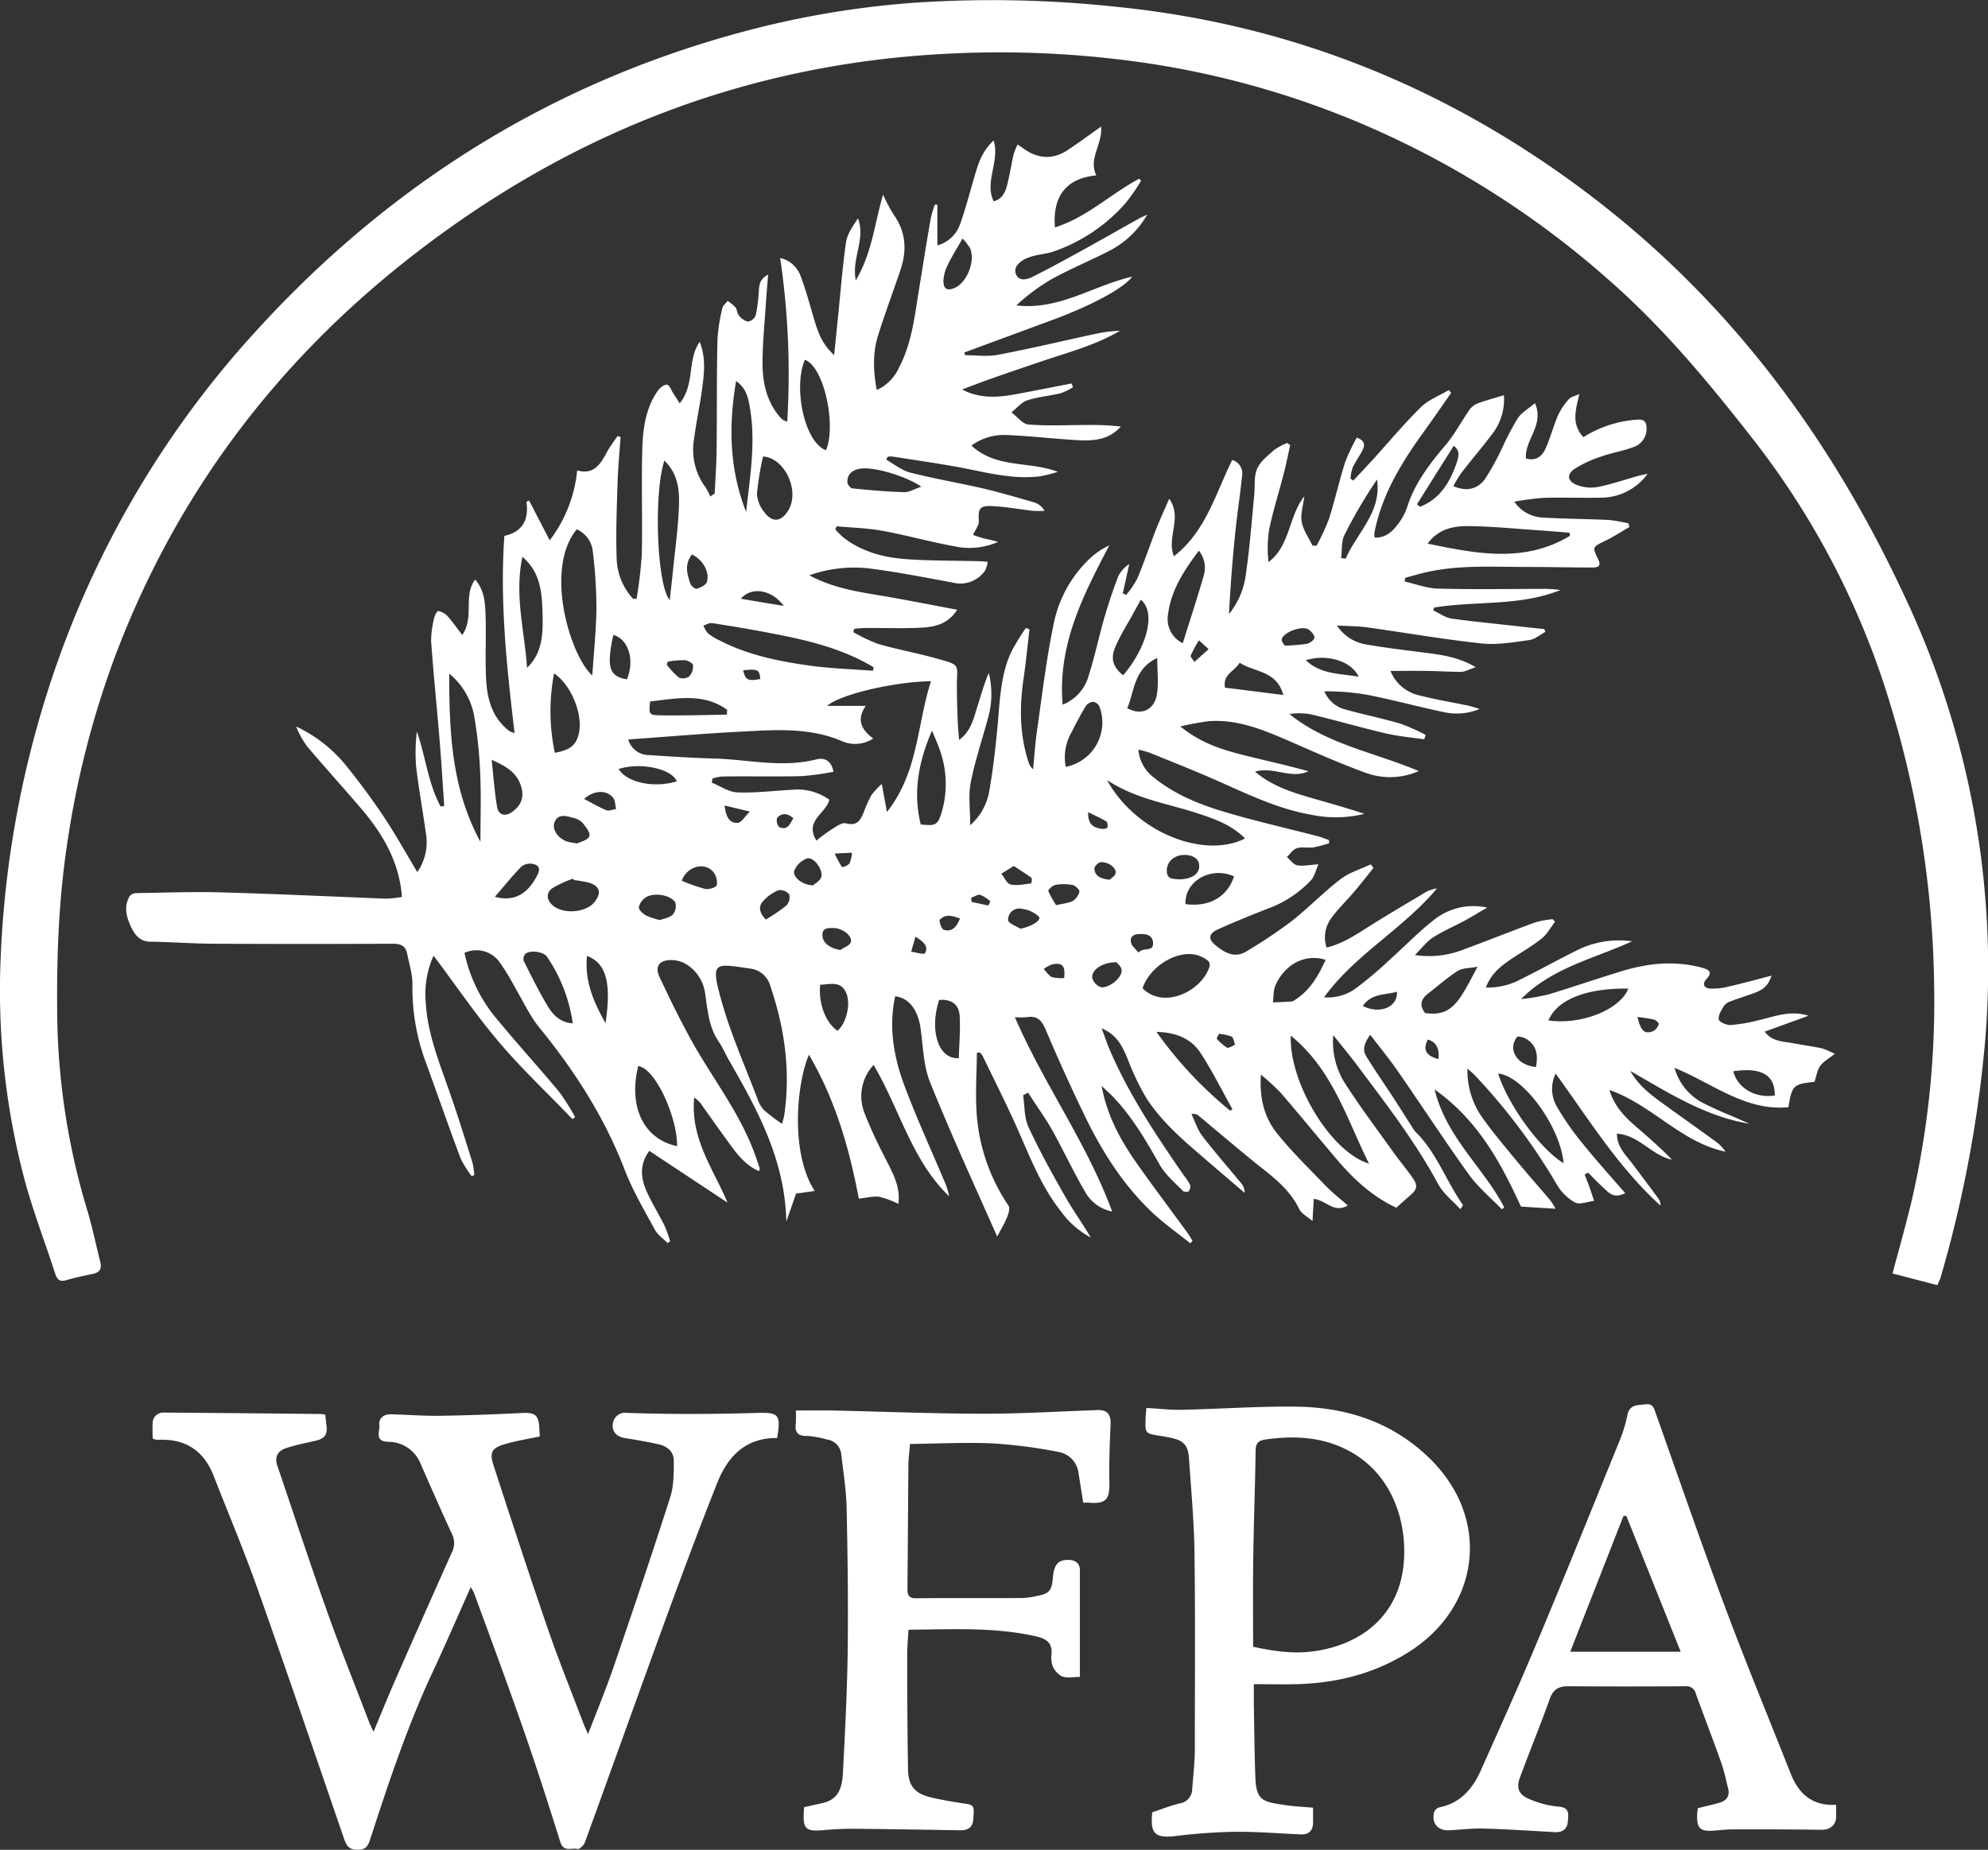
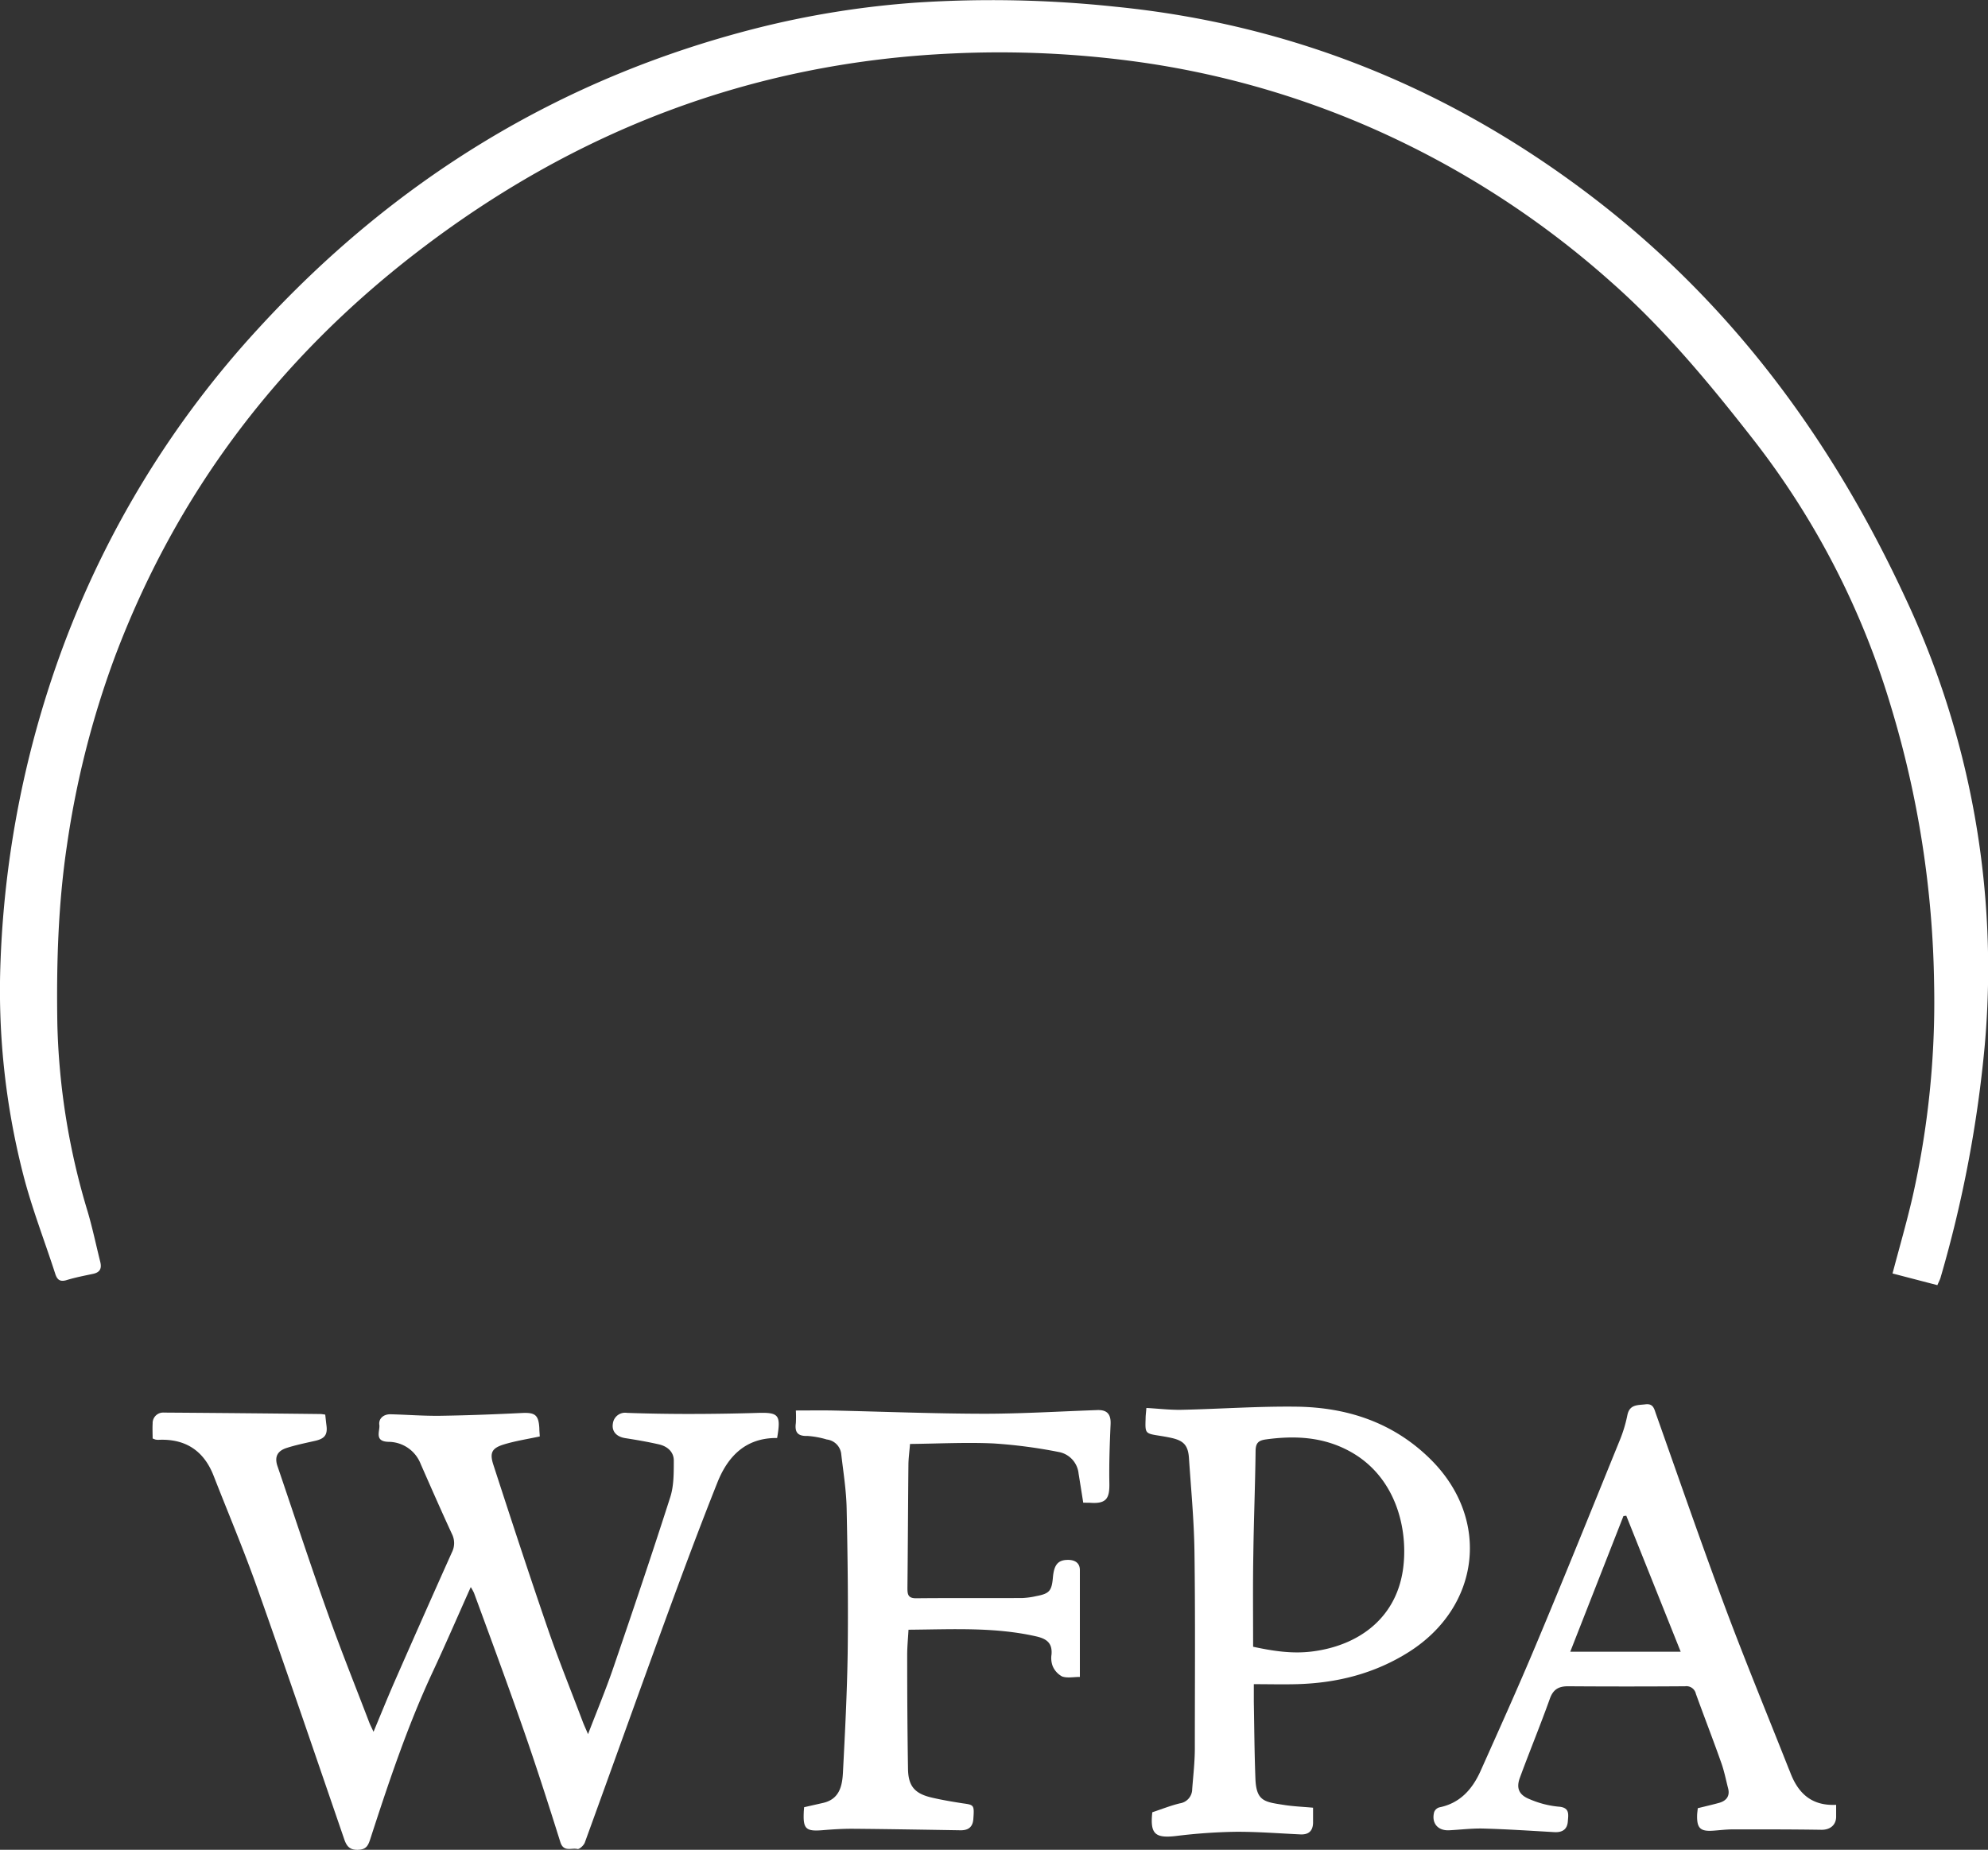
<svg xmlns="http://www.w3.org/2000/svg" viewBox="0 0 483.31 449.82">
  <rect x="0" y="0" width="483.31" height="449.82" fill="#333333" stroke="none" />
  <defs>
    <style>.cls-1{fill:#fff;}</style>
  </defs>
  <title>nav-logo</title>
  <g id="Layer_2" data-name="Layer 2">
    <g id="Layer_1-2" data-name="Layer 1">
-       <path class="cls-1" d="M306.55,261.32c-.4,5.74.83,10.4,3.86,14.2,3.62,4.53,7.82,8.61,11.85,12.8,1.59,1.65,3.42,3.07,5.4,4.81-3.35,2-5.26-1.26-8.27-1.6l-.3,5.4c-1.23-1.08-2.7-1.79-3.25-2.95-2.53-5.28-7.2-8.37-11.49-11.88s-8.7-7.26-13.06-10.88a1.91,1.91,0,0,0-1.62-.29c.85,1.76,1.43,3.73,2.6,5.26,3,3.93,6.28,7.65,9.42,11.47a3.59,3.59,0,0,1,.9,2.41c-2.7-2.31-5.41-4.62-8.11-6.94-5.69-4.91-11.59-9.67-15.72-16a61.31,61.31,0,0,1-4.61-9.62c-1.26-3-2.51-5.85-6.33-7.45.83,2.19,1.42,4,2.15,5.65,4.7,10.81,11.24,20.54,17.89,30.2a12.16,12.16,0,0,1,1.45,2.18,1.93,1.93,0,0,1-.32,1.61,1.47,1.47,0,0,1-1.41-.1c-2-2.05-4.26-3.94-5.63-6.35-3.35-5.92-6.74-11.77-11.51-16.69-.69-.71-1.44-1.37-2.62-2.49,1.41,7.65,4.86,13.61,8.87,19.28,3.87,5.47,7.91,10.83,11.86,16.24.5.68.92,1.42,1.37,2.13l-.55.61c-3.16-2.55-6.52-4.89-9.45-7.69-7-6.7-12.11-14.81-16.29-23.49q-5-10.33-9.46-20.89c-1-2.27-2.09-3.32-4.53-2.91a19.47,19.47,0,0,1-2.91,0c7.05,16.3,17.48,30.54,23.65,47.25a9.56,9.56,0,0,1-6.65-4.93c-2.81-4.8-5.17-9.87-7.86-14.74-1.38-2.5-3.07-4.83-4.63-7.24-.43-.66-.86-1.31-1.29-2l-1.22.64c.4,2.59.25,5.44,1.31,7.73,2.66,5.76,5.76,11.34,8.9,16.87,1.92,3.39,4.24,6.57,6.24,10a21.27,21.27,0,0,1-7.28-6.41c-4.82-6.07-7.53-13.26-10.64-20.26-2.62-5.88-5.54-11.63-8.34-17.43a5.37,5.37,0,0,0-.69-.89l-.73.06c-.05,4.63-.36,9.28-.11,13.89a45.49,45.49,0,0,0,7.79,23.29c.42.62,0,2-.4,2.93-.65,1.58-1.55,3.06-2.35,4.58C237,288.43,231.28,276,226.14,263.24c-1.63-4-1.72-8.7-2.32-13.1-.51-3.73-2.28-7.37-6.18-7.88-1.6,7.25-.43,14.34,2,21.09,3,8.13,6.63,16,10,24a15.7,15.7,0,0,1,1.09,3.54c-9.14-8.83-12-21.21-18.35-31.93a11.19,11.19,0,0,0-2.26,11.57,104.75,104.75,0,0,0,4.75,10.4c1.79,3.71,4.14,7.24,3.54,11.81a22.81,22.81,0,0,0-4.63-1.71c-1.48-.21-3.06.24-5,.45-2.22-11.94-5.63-23.92-12.11-35-3.06,7.07-4.55,24,1.4,33.13l-4.54.64-2.37,6.82c-.3-15-7-27.17-13.92-39.23-.88-1.52-1.55-3.16-2.54-4.6-2.4-3.51-2.65-7.55-3.26-11.55a9.82,9.82,0,0,0-4.62-7.23,7.14,7.14,0,0,0-3.59-1c-3,0-4.11,1.57-2.85,4.21,2.83,6,5.7,11.92,9,17.6,4.93,8.36,10.8,16.19,14.15,25.43.4,1.12.79,2.25,1.16,3.38,0,.13-.05.3-.14.72-3-1.31-5-3.65-6.77-6.11-2.32-3.14-4.57-6.34-6.84-9.52a6.75,6.75,0,0,0-2.17-2.27c-1,10.1,4.91,17.77,8.09,25.54l-19-12.58c-2.77,3.77-1.9,7.34-.2,10.84,1.22,2.51,2.68,4.89,3.92,7.39a31.81,31.81,0,0,1,1.33,3.73l-.61.45c-1.05-1.07-2.41-2-3.1-3.24-2.6-4.81-5.41-9.58-7.37-14.66-4.9-12.74-12.14-24-20.71-34.49-2.32-2.85-3.88-6.33-5.78-9.52a57.9,57.9,0,0,0-3.83-6.31,6.9,6.9,0,0,0-8.59-2.33,36.86,36.86,0,0,0,8.18,16.44c4.83,5.85,9.95,11.47,14.8,17.3a55.26,55.26,0,0,1,3.92,6.17l-.64.52c-6-6.28-12.41-12.28-18-18.9s-10.58-13.93-15.77-20.87a22.74,22.74,0,0,0-1.91,11.26c.42,7.93,3.48,15.14,6,22.5,1.91,5.48,3.62,11,5.36,16.57a18.48,18.48,0,0,1,.44,3l-.61.33a25.81,25.81,0,0,1-2.73-4.4c-3-8-5.76-16-8.69-24a51.75,51.75,0,0,1-3-18.3c0-2.5-.79-5-1.3-7.49-.38-1.88-1.59-2.37-3.5-2.36q-21.48.1-43,0c-5.27,0-10.54-.43-15.82-.49-2.77,0-3.95-1.8-4.91-3.87-1.07-2.3-1.6-4.73-.28-7.12a2.12,2.12,0,0,1,1.58-.83c7-.11,14-.37,21.06-.17,13.25.37,26.5,1,39.75,1.52a26.66,26.66,0,0,0,3.87-.42C97.08,209.7,93.21,203,88,196.85c-4.35-5.11-8.87-10.07-13.2-15.19a20.27,20.27,0,0,1-2.8-5,34.47,34.47,0,0,1,12.05,9.41c3.25,4,6.36,8.2,9.23,12.5s5.36,8.81,8.17,13.49a12.68,12.68,0,0,0,2.1-9.38c-.75-5.45-1.76-10.86-2.39-16.32a42.37,42.37,0,0,1,.19-8.5c2.1,6.08,2.71,12.55,5.76,18.25L108,196c-.37-5.36-.69-10.72-1.13-16.07-.66-8-1.49-16-2.06-24.06a22.61,22.61,0,0,1,.77-5.66c.12-.61.72-1.66.93-1.62a4.09,4.09,0,0,1,2.16,1.09c1.24,1.37,2.3,2.9,3.72,4.74,3-4.48.14-9.55,3.13-13.48,2.24,2.53,2.43,5.65,2.53,8.67.16,4.87-.09,9.76.09,14.64.17,4.69,1,9.22,4.68,12.67a8.5,8.5,0,0,0,1.11.91,6.44,6.44,0,0,0,1.17.42c-1.89-16-3.62-31.81-2.48-47.94,4.38-.95,6-3.89,5.36-8.3l.66-.28,5,9.66a33.37,33.37,0,0,0,6.68-17c4.06,1.13,5.65-1.52,7.19-4.38.76-1.41,1.76-2.69,2.65-4l.71.27c-.25,3.63-.61,7.25-.72,10.88-.19,6.13-.45,12.28-.24,18.4a15.12,15.12,0,0,0,4,10.05h.85a107.25,107.25,0,0,0,1.27-10.74c.19-8.39-.11-16.8.11-25.19.13-5.18.71-10.39,3.89-14.8.48-.67,1.56-1.45,2.17-1.32s1,1.35,1.48,2.09l1.57,2.43C169,93.47,167,87.6,170.11,83.12c1.52,3.86,1.1,7.58.61,11.24-.55,4.18-1.47,8.32-2,12.5a15.29,15.29,0,0,0,2.75,11.57,16.11,16.11,0,0,1,1.21,2.31l1.08-.76c.16-3.55.42-7.1.46-10.66.1-9,0-17.91.21-26.86a42.18,42.18,0,0,1,1.19-7.54c.13-.64.84-1.16,1.28-1.74a10.91,10.91,0,0,1,1.9,1.56c.42.54.39,1.45.83,1.95a4,4,0,0,0,2.2,1.52,2.5,2.5,0,0,0,1.88-1.51,33.71,33.71,0,0,0,.73-5.39c.15-1.65,0-3.37,2.31-4.53-.2,2.47-.4,4.62-.54,6.77-.31,4.94-.83,9.88-.83,14.82,0,4.67,1,9.21,4.15,12.95a8,8,0,0,0,.86.83,5.23,5.23,0,0,0,1,.37,193.18,193.18,0,0,0-1.72-39.79,6.92,6.92,0,0,1,5,4.48c1.24,3.26,2.14,6.66,3.13,10,.93,3.13,1.81,6.26,5,9.14.33-3.27.59-6,.87-8.65.64-6.26,1.13-12.54,2-18.76.3-2.07,1.73-4,2.91-5.85,1.93,5.06-1.59,9.72-.53,15.08,4-6.67,4.6-14.06,6.64-20.84a38.27,38.27,0,0,0,2.56,4.84c3,4.21,3.27,8.71,1.68,13.43-1.8,5.35-3.8,10.64-5.47,16-1.32,4.26-1.17,8.64-.31,13.24a10.88,10.88,0,0,0,5.42-5.47c3-5.69,3.74-12,4.72-18.17,1-6.06,1.93-12.12,3-18.17a25,25,0,0,1,1-3.31l.6.05v9.89a8,8,0,0,0,5.51-5.13c1.31-3.65,2.29-7.43,3.38-11.16.94-3.19,1.77-6.43,4.79-9.2,1.55,5.16-2.3,10,0,14.77,2.12-.53,2.84-2.23,3.29-4,.61-2.39,1-4.84,1.52-7.24a17.78,17.78,0,0,1,1-2.56c.58.38,1,.65,1.47,1,3.48,2.48,7.08,2.75,10.69.37,2.71-1.79,5.31-3.73,8.16-5.73.38,4.29-3.17,7.79-1.17,11.87-7.25.69-10.68,5-10.06,12.65,7.74-2.44,13.54-8.12,20.44-11.82l.53.44a49,49,0,0,1-3.85,5.54,41.25,41.25,0,0,1-17.72,11.79c-1.2.39-2.5.51-3.73.8a12.61,12.61,0,0,0-2.72.82c-1.56.78-3.13,2.09-2.41,3.84s2.67,1.3,4,.61c3.77-1.88,7.48-3.9,11.17-5.94,5-2.73,9.88-5.53,14.82-8.29.46-.26,1-.46,1.91-.91a22.54,22.54,0,0,1-9.57,9c-4.55,2.31-9.27,4.27-13.73,6.73a48.07,48.07,0,0,0-8.52,6.35c10.33,1.25,18.68-4.8,28.18-7-2.14,2.89-10,7.09-19.75,10.67L234.47,85.7l.14.67c2.65,0,5.38.41,7.94-.08,8-1.52,15.87-3.4,23.8-5.11a33.83,33.83,0,0,1,5.93-.74c-6,3.54-12.62,5.24-19.08,7.44s-12.92,4.33-19.29,6.84c4.41,2.33,8.87,1.92,13.33,1.09s8.84-1.71,13.26-2.56l.37.9a14.69,14.69,0,0,1-3,1.48c-2.7.65-5.53.86-8.15,1.73-1.43.47-2.55,1.92-3.81,2.92,1.36,1,2.66,2.82,4.09,2.94,4.58.38,9.22.14,13.83.13a69,69,0,0,1,8.68.36c-3.1,3.46-7.06,3.55-11.05,3.3-5.57-.35-11.13-1-16.71-1.22a13.34,13.34,0,0,0-8.58,2.56c6.09,5.65,14.06,3.71,21,6.39A35.9,35.9,0,0,1,253,115.8c-6.7.88-13.12-.91-19.61-2.14-5.47-1-11-1.79-16.48-2.65a5.32,5.32,0,0,0-1.11.06l-.33.73c1.93,1.07,3.75,2.59,5.82,3.12,5.92,1.51,12,2.52,17.93,3.91,4.17,1,8.28,2.19,12.39,3.39a4.5,4.5,0,0,1,2.35,2,25.63,25.63,0,0,1-2.81,0c-3.33-.37-6.64-1-10-1.15-3-.15-3.38.66-3.18,3.66.06,1-.81,2-1.42,3.35.73.24,1.78.64,2.87.91a27.54,27.54,0,0,1,3.2.8,17.39,17.39,0,0,1-10.87,1c-5.78-1.06-11.47-2.67-17.25-3.72-3.65-.67-7.4-.75-11.1-1.09l-.33.75a20.91,20.91,0,0,0,2,2c4.45,3.43,9.7,4.83,15.14,5.23,5.89.43,11.81.35,17.72.51.63,0,1.25.09,2.19.15a7.45,7.45,0,0,1-.61,2.08,7.28,7.28,0,0,1-7.74,3c-6.8-1.27-13.61-2.59-20.47-3.48a32.6,32.6,0,0,0-14.55,1.68c5.87,3.14,11.86,4,17.78,5s11.86,2.19,18.18,3.37c-2.48,3.82-5.92,4.24-9.32,4.39-4.39.19-8.8,0-13.2.06-.83,0-1.67.12-2.5.18l-.24.81a39.21,39.21,0,0,0,6,2.86c4.58,1.33,9.29,2.19,13.89,3.46,6.64,1.84,5.22,1.36,5.29,7.22.05,4.2.12,8.41.55,12.66,2.78-2,3.44-4.94,4.33-7.74s1.69-5.74,2.87-8.55a21.23,21.23,0,0,1-.14,10.82c-1.42,5.3-3.2,10.52-4.25,15.89-.61,3.11-.11,6.43-.11,10.34a14.3,14.3,0,0,0,4.58-8.06c.91-5.09,1.51-10.25,2-15.39.62-6.34.65-12.79,3.4-18.71a57.34,57.34,0,0,1,3.53-5.8l.89.3c-.47,4-.85,8-1.43,11.93-1,6.88-1,13.68,1.2,20.36a3.41,3.41,0,0,0,1.12,1.75c.31-3.25.5-6.53,1-9.76,1.19-8.35,2.18-16.75,3.88-25a30,30,0,0,1,9.35-16.89,18.18,18.18,0,0,1,4.28-2.77c-6.36,12.12-12.59,24.18-11.34,38.72a10.54,10.54,0,0,0,6.18-6.57c1.57-4.82,2.59-9.82,4-14.7,1-3.35,2.07-6.66,3.33-9.91a7.38,7.38,0,0,1,2.69-3l-1.58,7.12.82.38a22.72,22.72,0,0,0,2.72-4c1.63-3.89,3-7.9,4.49-11.82,1-2.48,2.1-4.89,3.26-7.58,3.3,4.7-.72,9.36,1.15,14,7.79-6.09,10.09-15.22,14.17-23.42a3.43,3.43,0,0,1,2.39,3.94c-.48,4.68-1.21,9.33-1.68,14-.66,6.48-1.17,13-1.49,19.52a19.07,19.07,0,0,0,4.13-9.92c.92-6.31,1.39-12.68,2-19,.22-2.14-.11-4.5.7-6.38s2.62-3.21,4.17-4.6a14.79,14.79,0,0,1,3.14-1.69l.73.53c-.49,2.2-.92,4.42-1.48,6.6-1.19,4.61-2.63,9.17-3.62,13.83a29.07,29.07,0,0,0-.16,8c5.29-4,4.83-11.08,8.7-16-.26,2.25-1,4.37-.62,6.32s1.7,3.79,2.61,5.68l1,0a54,54,0,0,0,3-6.5c1.45-4.54,2.48-9.21,3.92-13.76a47.12,47.12,0,0,1,2.84-6c2.08.75,2,1.87,1.35,3.15s-1.7,2.71-2.36,4.15a11,11,0,0,0-.52,2.67l.69.47c1.6-1.72,3.22-3.42,4.8-5.15,3.86-4.25,7.54-8.68,11.63-12.69,1.84-1.81,4.49-2.8,6.77-4.16l.59.68c-2.21,3.15-4.39,6.32-6.64,9.44-5.21,7.21-9.86,14.7-11.81,23.54a12.51,12.51,0,0,0-.24,1.41,3.39,3.39,0,0,0,.13.79c2.56.11,4.21-1.39,5.56-3.18a14.22,14.22,0,0,0,2.28-4.17c1.86-5.94,5.56-10.66,9.5-15.32,2.18-2.59,3.76-5.68,5.71-8.47a4.64,4.64,0,0,1,2.11-1.54c2-.73,4-1.26,6.22-1.93a13.74,13.74,0,0,1-3,9.64c-2.37,3.11-4.91,6.09-7.3,9.19a30.74,30.74,0,0,0-2,3.28c3.07,1.29,5.77.9,7.7-1.73a62.28,62.28,0,0,0,4.33-7.91,69.41,69.41,0,0,1,3.68-6.94c.93-1.36,2.54-2.25,4.14-3.6,2.35,5.34-2.55,8.91-2.2,13.44,2.5.74,4-.59,4.81-2.49,1.16-2.61,1.88-5.4,3-8a16.11,16.11,0,0,1,2.62-3.92c.48-.56,1.42-.73,2.56-1.26-.9,3.88-2,7.33,1,10.49a27.94,27.94,0,0,1,13-4.25c1.82-.16,2.3.56,2.34,2.05a4.67,4.67,0,0,1-3.42,4.7c-2.45.9-5.08,1.32-7.55,2.2a27.69,27.69,0,0,0-6.61,3.07c-1.88,1.32-1.62,2.95.55,3.82a9.53,9.53,0,0,0,5.09.55c3.34-.65,6.59-1.79,9.88-2.71.58-.16,1.19-.26,2.32-.51a14.07,14.07,0,0,1-11.74,5.8c-4.56.08-9.12-.08-13.67.05a69.25,69.25,0,0,0-7,.93,8.85,8.85,0,0,0,7,3.86c5.34.32,10.7.33,16,.58a37.17,37.17,0,0,1,4.78.84l.2.88c-1.94,1.12-3.83,2.36-5.85,3.34-3.2,1.56-3.22,1.48-1.69,4.62.7,1.43,0,1.89-1.36,1.88-5.35,0-10.7-.13-16.05-.13-8.38,0-16.79-.57-25.05,1.42-1.52.37-3,.82-4.52,1.23l-.11.89c2.69.6,5.37,1.65,8.07,1.72,8.22.23,16.45.08,24.67.07a33.12,33.12,0,0,1,5.14.27c-9.88,4-20.52,2.61-30.71,4.26l-.25.69c1.48.68,2.91,1.74,4.45,2,5.75.8,11.55,1.33,17.33,2l5.22.56.31.66c-1.29.69-2.53,1.8-3.89,2-3.85.52-7.82,1.24-11.62.83-9.34-1-18.61-2.63-27.91-3.92-2.19-.3-4.42-.28-7.29-.45a10.47,10.47,0,0,0,7,4.59c4.7.84,9.45,1.38,14.19,2,4.09.52,8.17,1,12.56,3.54-1.59.53-2.55,1.12-3.53,1.14-2.79,0-5.58-.18-8.37-.22s-5.59,0-8.83,0a9.85,9.85,0,0,0,7.26,6c3.85,1,7.79,1.63,11.68,2.45.77.16,1.52.44,2.74.8a14.48,14.48,0,0,1-8.74.76c-6.15-1.29-12.22-2.94-18.38-4.17a60,60,0,0,0-10.63-.89,7.53,7.53,0,0,0,5.14,4.44c4.44,1.23,9,2.15,13.39,3.45a47,47,0,0,1,6.08,2.71l-.32,1.08c-3.09-.46-6.24-.71-9.27-1.42-6.11-1.43-12.15-3.18-18.26-4.65a16.21,16.21,0,0,0-5.25-.08c9.12,7.4,20.65,9.3,31.44,13.87a17.18,17.18,0,0,1-12.89.43c-6.27-2.27-12.36-5-18.49-7.68-6.32-2.73-12.64-5.42-19.74-4.87a69.16,69.16,0,0,0-6.85,1.26c4.94,4.05,10.14,5.66,15.47,7s10.48,2.45,15.69,3.91c-4.25,2-8.48-1.23-13,.09,3.93,3.32,8.41,4.85,13,6.19s9.09,2.57,13.6,4.07a29,29,0,0,1-12.72.26c-7.7-1.31-14.7-4.57-21.76-7.74-5.87-2.64-11.88-5-17.84-7.42a22.79,22.79,0,0,0-2.64-.7,9.56,9.56,0,0,0,3.94,6.91c5.06,4.06,11,6.44,17.11,8.25,7.39,2.2,14.93,3.91,22.41,5.85,1,.25,1.9.63,2.85.95l.08.8a33,33,0,0,1-3.86,1c-1.34.18-2.8-.19-4,.2-.94.29-1.63,1.4-2.43,2.15.83.69,1.58,1.81,2.5,2,1.42.27,3-.1,5.17-.24-.61,1.38-.9,2.84-1.74,3.81A26.9,26.9,0,0,1,308.08,221c-4.07,1.61-8.13,3.25-12.11,5.05-2.14,1-2.29,2.31-.48,3.79,2.21,1.81,4.69,3.29,7.57,1.49a123.8,123.8,0,0,0,10.86-7.26c4.14-3.24,7.8-7.08,12-10.29,2.11-1.63,4.87-2.42,7.33-3.59l.67.85c-1.56,1.94-3.09,3.91-4.7,5.81-1.81,2.13-3.86,4.07-5.49,6.32a7.82,7.82,0,0,0-1.22,7.25c4.17-1,7.53-3.4,11-5.57,4.45-2.77,9-5.45,13.48-8.13a12.45,12.45,0,0,1,2.37-.7c-8.37,10-19.86,16-27.47,26.5a11.51,11.51,0,0,0,8-2.39,91.61,91.61,0,0,0,7.84-6.63c3.57-3.19,6.91-6.67,10.65-9.63a15.45,15.45,0,0,1,13.19-3.17c-1.8,1-3.57,2.14-5.4,3.13-2.59,1.4-5.33,2.56-7.8,4.14-1.52,1-2.65,2.53-4.4,4.26a22.83,22.83,0,0,0,12.19-1.47c5.74-2.11,11.42-4.4,17.17-6.5a23.66,23.66,0,0,1,4.17-.74l.55.61c-1.05,1.37-1.89,3-3.2,4.06-2.36,1.88-5,3.38-7.53,5.08s-4.85,3.56-6.09,6.87a17,17,0,0,0,8.66-2.1c4.43-2.18,8.74-4.6,13.17-6.79a22.83,22.83,0,0,1,13.74-2.35c-9.49,4.3-19.51,6.45-27,14.05a51.23,51.23,0,0,0,6.52-1.1c6-1.8,12-3.89,18-5.71,6.43-1.94,12.94-2.62,19.56-.79,1.85.51,2.39,1.17,1,2.71-1.21,1.31-.47,2.23.83,2.33a15.71,15.71,0,0,0,4.67-.52c3.29-.75,6.55-1.65,10.29-2.62-.84,2.81-2.54,3.62-4.35,4.28s-3.62,1.21-5.4,1.89a3.63,3.63,0,0,0-1.77,1.15c-.64,1-1.46,2.3-1.3,3.33.1.62,1.93,1.42,2.94,1.36a40.58,40.58,0,0,0,6.78-1.18c3.93-.92,7.76-2.49,12.09-1.08L429,250.87c1.9,2.47,4.51,2.35,6.87,2.8s4.72.76,7.05,1.25a19.68,19.68,0,0,1,3.13,1.35c-1.46,1.17-2.76,1.86-3.53,2.93s-.89,2.41-1.39,3.88c-5.13.52-5.48.84-6.34,6.16-10.48,1-18.37-5.78-27.69-9.57a13.79,13.79,0,0,0,7.57,8.86c3.45,1.75,7.1,3.1,10.61,4.73-10.72-1.79-19.71-7.54-28.92-12.84,2.07,3.78,5.44,6.15,8.77,8.55,3.88,2.8,7.78,5.57,11.66,8.38a9.92,9.92,0,0,1,2.71,2.71c-10.8-2.26-17.82-11.37-28.22-15,1.23,4.1,3.9,6.7,6.77,9.17s5.74,5,8.42,7.75c-4.93-1-7.92-5.92-13.37-6.31,0,3.29,2.23,5.26,3.89,7.49,2.09,2.81,4.21,5.59,6.28,8.42a2.84,2.84,0,0,1,.42,1.58c-10.27-9.28-17.42-21-25.49-32.09a8.47,8.47,0,0,0,.38,8.16,64.7,64.7,0,0,0,6.13,8.78c3.28,4.08,6.81,8,10.41,12.14-2.82,1.41-4-.12-5.34-1.35s-2.46-2.42-3.69-3.64l-.83.44c.32.87.66,1.73,1,2.6.44,1.27.86,2.55,1.28,3.82-1.58.18-3.49,1-4.65.38a11.79,11.79,0,0,1-4.43-4.4,145.4,145.4,0,0,0-19.94-26.55c-.42-.45-.91-.83-1.76-1.6A19.79,19.79,0,0,0,359.85,271c2.55,3.74,5.51,7.21,8.39,10.72s5.81,6.79,8.69,10.21a15.07,15.07,0,0,1,1.25,2l-8.41-.52c-4.78-10.39-10.31-20.92-21-28.49,2.86,11.71,11.91,19,16.92,28.66l-.56.49c-2.69-2.79-5.75-5.32-8-8.43-6-8.35-11.63-17-17.49-25.44-2-2.87-4.22-5.56-6.52-8.57-1.31,1.85-2,3.51-1,5.16,2.18,3.59,4.59,7,6.89,10.55,1.47,2.26,2.9,4.54,4.35,6.81a6.55,6.55,0,0,0,.84,1.15c5.08,5,7.35,11.87,11.38,17.58.11.15,0,.45-.56,1.16-1.8-2-4.08-3.74-5.32-6C344.12,277.68,337,268.47,330,259.13c-1.74-2.34-3.61-4.57-5.86-7.4a18.79,18.79,0,0,0,2.76,11.57c3.65,5.7,7.73,11.12,11.66,16.63,1.53,2.14,3.22,4.17,4.75,6.31s1.24,3-.71,4.65c-1,.85-2,1.77-3.12,2.79-5.65-2.59-10.27-6.8-14.37-11.62-4.61-5.41-9.1-10.93-13.74-16.31A58.08,58.08,0,0,0,306.55,261.32ZM201.62,194.47c-.75,3.32-6.16,5.1-3.12,9.94a39.45,39.45,0,0,1,3.4-2.55c1.19-.71,2.71-1.92,3.76-1.65,2.76.72,3.56-.78,4.35-2.76a30.22,30.22,0,0,1,1.86-4.13,18.45,18.45,0,0,1,2.5-2.68l1.26,6.81c7.67-9.7,7.29-21.29,10.71-31.8-9,.13-22.15,3.22-25.26,6h9.4c-2.36,3.4-1,5.86,1.81,7.93a8,8,0,0,1-7.86.53c-8.06-3.34-16.45-2.6-24.79-2.17s-16.87,1.16-25.3,1.76l-1.6.14a5.23,5.23,0,0,0,5.14,3.77c5.25.37,10.51.69,15.78.84,8.25.24,16.47,2.32,24.77.22,1.9-.48,3.66.14,4.2,3a66.72,66.72,0,0,1-7.73,1.06c-6.46.16-12.93,0-19.39.09a11.37,11.37,0,0,0-2.31.5l-.15,1c2.07.83,4.11,2.29,6.21,2.37,4.43.17,8.89-.41,13.34-.64A13.18,13.18,0,0,1,201.62,194.47Zm-11.49,78.83c.29-1.14.47-1.65.54-2.18,1.55-10.72.09-21.08-3.37-31.28a5.78,5.78,0,0,0-5-4.32c-8.55-1.25-9.55-1.74-7.05,7.33,2.31,8.39,5.9,16.42,9,24.6a7,7,0,0,0,1.63,2.63A50,50,0,0,0,190.13,273.29ZM144,164.27c.33-5.2.91-10.64,1-16.09a113.74,113.74,0,0,0-.93-14.46,6.55,6.55,0,0,0-3.86-5C132.24,138.44,138.62,159.46,144,164.27Zm68.21-1.16.18-.8c-.19-.14-.38-.29-.59-.41q-.83-.47-1.68-.92c-7.48-3.94-15.64-5.68-23.84-7.22q-6.57-1.23-13.17-2.24c-.65-.1-1.39.37-2.09.58A6.18,6.18,0,0,0,172.1,154a15,15,0,0,0,2.84,1.74c7.19,3.69,15,5.2,22.89,6.25C202.59,162.58,207.43,162.74,212.23,163.11Zm-103,.68c0,14.43.59,28,7.59,40.92,0-5.93.19-11.32-.06-16.69a106,106,0,0,0-1.51-14.2A17.48,17.48,0,0,0,109.2,163.79Zm159.91,25.89c7.3,13.16,23.94,19.14,33.57,14.21-3.52-3.56-8.06-5-12.61-6.46C283.14,195.27,275.84,194.11,269.11,189.68Zm44.7,62.16c-.52,11.07,9.51,28.22,19,31.12C327.37,272,324,260.14,313.81,251.84ZM381.67,130.3l-.09-.77c-2.36-.18-4.72-.38-7.08-.54-5.88-.4-11.77-1-17.65-1.06-3.49,0-7.13.65-9.77,4.26C359.09,134.69,370.66,136.94,381.67,130.3ZM161.52,112c-2.67,8.08-1.79,30.61,1.31,33.89.26-2.37.53-4.66.76-6.95.54-5.39,1.31-10.77,1.48-16.16C165.2,119,164.75,115.12,161.52,112ZM277.77,240.31c4.68,4.78,12.77,1.42,15.55-3.61,1.31-2.36,1.06-3-1.4-4.13C287.16,230.44,279.72,234.51,277.77,240.31Zm-51.18-62.65c-3.4,7.83-4.62,15.16-2.75,22.81,3.59.43,4.15.16,5.09-2.94a24.35,24.35,0,0,0-.26-14.59C228.18,181.33,227.44,179.79,226.59,177.66Zm-45.2-53.17c.92-8.4,2.38-16.78.94-25.24-.4-2.33-.83-4.87-3.38-6.57C177.08,103.66,177.35,114.2,181.39,124.49ZM164.61,278.71c.06-7.13-5.34-19-9.45-19.47C152.71,269.11,156.48,277,164.61,278.71ZM127,135.4c-2,9.52.59,18.16,1.12,27,3.88-3.69,3.91-8.6,3.77-13.29S131.54,139.26,127,135.4Zm160.55,21c1.74-5.57,3.53-11,5.13-16.56a6.57,6.57,0,0,0-1.22-5.93c-3.62,4.82-6.74,9.56-7.49,15.46A6.53,6.53,0,0,0,287.55,156.41ZM200.8,109.48c2.56-5.9-.4-20.28-5.13-22C192.8,94.31,195.58,107.56,200.8,109.48ZM380.14,282.86c-.83-9-9.91-21.32-15.91-21.79C366.6,268.63,374.43,279.43,380.14,282.86ZM134.71,163.75a48.46,48.46,0,0,0,.18,19.31c3.57-.67,4.93-1.69,5.68-4.1C142,174.5,139.17,166.77,134.71,163.75ZM185.51,111a70.92,70.92,0,0,0-1.49,9.11,7.91,7.91,0,0,0,1.85,4.5c1.87,2.5,4,2.3,5.67-.33C194.6,119.59,190.89,111.36,185.51,111ZM139.25,248.85A38.64,38.64,0,0,0,133,232.66c-.8-1.26-4.25-1.73-5.3-.66a1.84,1.84,0,0,0-.39,1.64c1.9,3.76,3.75,7.55,5.92,11.14C134.48,246.86,136.26,248.65,139.25,248.85Zm159.83,21.23.55-.35c-2.55-4.56-4.89-9.26-7.73-13.64-2.34-3.61-6.11-5.05-10.74-5.17A96.81,96.81,0,0,0,299.07,270.08Zm-40-83.6a11,11,0,0,0,8.23-14.62,2.11,2.11,0,0,0-1.46-1.19,2.42,2.42,0,0,0-1.83.95c-1.28,2.1-2.42,4.28-3.53,6.48A12.29,12.29,0,0,0,259.09,186.49Zm117.34,61.65c8,1.18,17.48-2.64,19.44-7.73C387.09,240.26,378.9,242.39,376.44,248.14Zm-54.16-14.73c-4.86-1.53-9.78.95-12.15,6.12-.57,1.25-.45,2.82-.64,4.24,1.54-.07,3.09-.13,4.63-.22a1.08,1.08,0,0,0,.42-.21C318.42,241,320.46,237.37,322.28,233.41Zm-49.21-69.19c5.4-6.27,8.27-15.08,4.3-18.39l-1.95,3.55c-1.45,2.64-3.1,5.2-4.27,8C269.91,160.26,270.67,162.3,273.07,164.22Zm73.37,82.12c6.71,1,8.34-2.89,12.8-11.25-1.89.37-3.61.28-4.79,1-2.59,1.64-4.9,3.72-7.34,5.6C345.36,243.05,345.1,244.57,346.44,246.33ZM224,118.35c-3.6-2.47-10.65-4.6-14.14-4.45-2.41.11-3.94,1.33-3.85,3.32,0,.55.73,1.49,1.19,1.54,4.18.42,8.37.8,12.57.92C221.07,119.71,222.39,118.88,224,118.35ZM139.54,214l-.22-.34a26.85,26.85,0,0,0-5,2.3c-1.44,1-1.61,2.63-.1,4.06,2.53,2.39,8.25,2,10.36-.72,1.74-2.26,1.23-3.92-1.53-4.69A34,34,0,0,0,139.54,214Zm88.78,29.15c-2.34,7.14-.4,14.47,4.78,14.16.09-3.35.4-6.77.22-10.15C233.16,244.2,231.27,242.91,228.32,243.16Zm-70.25-72.59c-.35,3-.31,3.33,2.15,3.38,5.49.11,11-.08,16.49-.16l.06-1.19C171,168.45,164.58,169.84,158.07,170.57Zm-38.54,14.2c.46,4.2.7,7.89,1.33,11.51.33,1.9,1.91,2.32,3.43,1.31,2.67-1.77,3.36-4.17,2.1-7.18C125.22,187.63,122.88,186.26,119.53,184.77ZM312,169c-1.67-6.05-7.09-5.47-10.61-7.85-1.28,2.09-4.2,2.9-3.57,6.07Zm-30.66-9c-5.78,2.73-5.48,8.06-7.29,12.19,3.35,1.9,6.58.52,7.21-3.34C281.7,166.17,281.35,163.38,281.35,160ZM300,213.1c-5.66-2.5-12,1.14-11.8,6.75C293.93,220.66,298.46,218.06,300,213.1Zm-100.6,26.36c-.46,4.63,1.32,9.22,4.21,11.19,2.33-2,3.45-7.22,1.8-9.81C204,238.52,201.56,239.42,199.44,239.45ZM326.05,135.71l1.11.14c2.73-6.33,8.78-11.28,7.62-19.25a118.59,118.59,0,0,0-7.93,13.5C326.06,131.71,326.29,133.83,326.05,135.71ZM234,58c-1.37,2.43-2.63,4.42-3.64,6.53a9.14,9.14,0,0,0-1,3.8c0,2,1,2.48,2.83,1.64,3-1.41,5-6.65,3.63-9.64A13.13,13.13,0,0,0,234,58ZM142.7,232.46c-.58,6.06,1.52,11.06,4.51,16.35C148.68,239,147.38,234.18,142.7,232.46Zm-22.4-14.38c4.78,1.28,8.07-.75,10.38-5.38.89-1.78,0-2.46-1.4-2.67a3.43,3.43,0,0,0-2.61.78C124.55,213,122.63,215.39,120.31,218.08Zm224.18-95.45.76.6c4.78-1.88,7.23-5.87,8.85-10.55.82-2.38.62-3.2-.66-4.3ZM150.39,187c2.11,3.33,8.53,4.69,14.14,3C163.33,186.92,155.7,185.3,150.39,187Zm271,73.49c1,4.12,5.41,6.64,10.08,5.9C431.55,261.43,428.29,259.48,421.37,260.5ZM160.46,223.74c1.08-.44,2.43-.61,3.13-1.37a3.2,3.2,0,0,0,.57-2.95c-1.21-1.86-5.26-2.45-7.17-1.19a3.85,3.85,0,0,0-1.68,2.37c-.06.61.95,1.55,1.69,2A19,19,0,0,0,160.46,223.74Zm-20.12-18.64c.81-.43,2.58-.8,2.92-1.71s-.85-2.31-1.63-3.3a4.39,4.39,0,0,0-2.24-1.2c-1.63-.44-3.59-1.12-4.52.91-.84,1.83.85,4.2,3.11,4.86C138.57,204.85,139.21,204.9,140.33,205.11Zm8.77-50.72c-1.72,7.9-1,10.12,3.31,10.81C154.35,160.5,152.8,155.42,149.11,154.39Zm137.43,59.45c3,0,4.87-1.17,5-3s-1.34-2.93-3.54-2.94c-2.49,0-4.31,1.6-4.33,3.77C283.61,214,285.39,213.66,286.54,213.83Zm-120.81.33a42.92,42.92,0,0,0,5.69,2c.89.19,2.68-.36,2.83-.91a4.07,4.07,0,0,0-.82-3.2C171.31,209.53,167.1,210.58,165.73,214.16Zm20.45,9.44a44,44,0,0,0,5-3.4,2.94,2.94,0,0,0,.69-2.72,2.86,2.86,0,0,0-2.63-1,10.25,10.25,0,0,0-3.84,2.79C184.3,220.55,184.71,222.1,186.18,223.6Zm11.49-8.32c.42-.4,1.79-1.1,2-2.07.45-1.94-2-5-3.56-4.44a5.4,5.4,0,0,0-3,2.93C192.62,213.19,195,215.24,197.67,215.28Zm132.64-50.73c-1.79-3.85-7.79-5.6-12.84-4C321.11,164,325.68,163.76,330.31,164.56Zm-73.54,55.56c1.74-.42,3-.49,4-1a3.75,3.75,0,0,0,1.65-2.29c.09-.44-1-1.5-1.69-1.63a11.65,11.65,0,0,0-4.17,0c-.67.12-1.8,1.21-1.7,1.48A21.87,21.87,0,0,0,256.77,220.12ZM271.47,234c-3.31-.09-6.21,1.85-5.92,3.79a3.28,3.28,0,0,0,2.12,2.27c2.18.23,5.25-2.49,5-4.23C272.56,235,271.73,234.35,271.47,234Zm101.94,25.5c.52-2.84.25-5.28-2.31-6.84-.66-.4-2.05-.77-2.28-.49a4.18,4.18,0,0,0-.94,2.77C368.15,257.44,370.32,259.14,373.4,259.47ZM168.23,134.83c-1.88,2.37-1.2,4.79-.38,7.13.19.55,1.18,1.33,1.55,1.21.93-.3,2.23-.89,2.46-1.65C172.58,139.06,170.86,136.11,168.23,134.83ZM204.31,231c.88-.62,2.26-1.07,2.53-1.88.5-1.55-2.13-3.52-4.37-3.45-1.18,0-2.57-.07-2.54,1.74S201.7,230.62,204.31,231Zm43.8-5.18c2.71-.5,5.17-2.09,4.46-2.9a7.15,7.15,0,0,0-4.1-1.92,2.73,2.73,0,0,0-3.39,2.72C245.1,224.5,247,225.16,248.1,225.86Zm-1.6-15.27-3.08,1.91c.74.91,1.34,2.41,2.24,2.61,1.58.36,3.35-.06,5-.25.09,0,.3-1.2.08-1.36C249.49,212.52,248.1,211.66,246.5,210.6ZM312.35,157a45.15,45.15,0,0,0,5.34-.44c.73-.15,1.79-.89,1.86-1.47s-.73-1.52-1.38-2c-1.56-1.05-6.14.59-6.56,2.37C311.49,156,312.2,156.75,312.35,157Zm18.94,87.63c4.26,2.09,8.55.26,8.33-3.48C336.77,242,333.45,241.47,331.29,244.66ZM142,194.27c1.91,1,3.6,2,5.4,2.75.65.26,1.59-.17,2.39-.29-.24-.94-.21-2.12-.77-2.79C147.38,192,144.36,192.18,142,194.27ZM180.1,145.6l10.43,1.74C187.71,143.41,182.74,142.52,180.1,145.6Zm-17.73,15.28-.3.71a19.35,19.35,0,0,0,3,3.19,2.63,2.63,0,0,0,2.52-.33,3.56,3.56,0,0,0,.88-2.69c-.06-.5-1.25-1.18-2-1.23A24.26,24.26,0,0,0,162.38,160.88Zm114.4,70.76c1.29-1.44,3.7,0,3.55-2.42-.11-1.82-1.62-2.15-3.19-2.09-1.38,0-2.52.54-2.16,2.11C275.17,230.06,276.06,230.72,276.77,231.64Zm-7-17.72c.33-.33,1.25-.83,1.43-1.52.34-1.24-1.67-2.85-3.55-2.74-.59,0-1.6,1-1.58,1.56C266.15,213,267.52,213.69,269.77,213.92Zm-93.61-18.05c.3,2.64,1.09,4.31,3.15,4.23.89,0,1.72-1.49,3-2.75Zm82.55,42c.32-3-.39-3.81-2.84-3.39a7.48,7.48,0,0,0-2.13,1.18c.67.67,1.22,1.58,2,1.94A9.18,9.18,0,0,0,258.71,237.83Zm139.37,9.48c.9,3.48,1.74,4.2,3.89,3.37a3,3,0,0,0,1.3-1.71c.08-.2-.72-1-1.21-1.09A38.33,38.33,0,0,0,398.08,247.31ZM293.83,157.85l-2.35-2.14a31.46,31.46,0,0,0-2,3.69c-.14.35.57,1,.89,1.57Zm-60.45,65.5c-1.78-.63-3.49-1.2-4.88.28-.29.31.41,2.33.95,2.48C231.49,226.68,232.62,225.36,233.38,223.35Zm31.16-25.85c-.08,3.24,1.57,3.83,3.47,4.07.41.05,1.16-.14,1.22-.36.12-.45,0-1.28-.25-1.46C267.71,199,266.33,198.38,264.54,197.5Zm-61.61,10.06a22.54,22.54,0,0,0,1.78,3.3,2.93,2.93,0,0,0,1.83-.91,8.09,8.09,0,0,0,.58-2.6Zm19.64,20.21-1.06,3.66c1.16.15,3.1.77,3.35.36C225.83,230.21,224.64,229.09,222.58,227.77Zm73.77,23.63-.57,1.15a12.57,12.57,0,0,0,2.5,2.19c.45.23,1.35-.43,2-.69-.28-.7-.38-1.76-.89-2A10.85,10.85,0,0,0,296.35,251.4Zm53.39,6.14c.18-2.33-.29-4-2.58-4.77C345.83,255.16,346.66,256.78,349.74,257.54Zm-156.88-58.6c-1.46-1.25-2.85-1.28-3.92-.05a2.38,2.38,0,0,0,.5,2.23C191.34,202,192.07,200.49,192.86,198.94ZM180.69,163c.48,2.35,1.14,2.68,4.13,2.12C184.7,162.87,184.19,162.59,180.69,163Zm59.58,57.19.5-1a8.58,8.58,0,0,0-2.42-1.58c-.65-.16-1.49.44-2.24.71l.09,1Z" />
      <path class="cls-1" d="M471,312.51l-10.9-2.84c1.64-6.22,3.41-12.32,4.84-18.49a215.31,215.31,0,0,0,5.27-51.8,243.76,243.76,0,0,0-10.57-67.83,196.79,196.79,0,0,0-33.35-64.62C415.66,93.31,404.65,80,391.66,68.55A221.13,221.13,0,0,0,331.79,30.4a214.94,214.94,0,0,0-54.32-15.24A245.6,245.6,0,0,0,231.6,13c-48.65,2.18-91.88,18.76-130.31,48.38C67.6,87.33,42.85,120,27.87,159.88a223,223,0,0,0-11.6,45.72c-2.14,14.36-2.56,28.79-2.33,43.27a170.84,170.84,0,0,0,7.41,45.88c1.17,4,2,8,3,12,.41,1.58.08,2.6-1.66,3-2.17.46-4.37.88-6.49,1.53-1.63.5-2.32-.11-2.78-1.56-2.64-8.17-5.79-16.2-7.88-24.51a180.2,180.2,0,0,1-5.4-51.75,246.08,246.08,0,0,1,15.23-76.32A235.25,235.25,0,0,1,62.77,79.92C96,43.63,136.32,18.91,184.16,6.8A222.15,222.15,0,0,1,222.81.63a282.51,282.51,0,0,1,48.34,1c43.42,4.31,82.19,20.27,116.65,46.79,33.42,25.73,57.65,58.71,75.31,96.74a211.74,211.74,0,0,1,19.44,108.71,299.16,299.16,0,0,1-10.81,56.93C471.6,311.23,471.37,311.65,471,312.51Z" />
      <path class="cls-1" d="M188.93,349.68c-7.65-.08-12,4.46-14.54,10.87-4.38,11-8.51,22.11-12.58,33.24-6.6,18.07-13.06,36.2-19.64,54.28-.25.68-1.33,1.67-1.79,1.55-1.41-.35-3.37.84-4.15-1.67-2.86-9.1-5.77-18.19-8.91-27.2-3.9-11.18-8-22.28-12.09-33.41a12.72,12.72,0,0,0-.78-1.41c-3.2,7.15-6.18,14.06-9.37,20.88C99,419.89,94.44,433.57,90,447.26c-.52,1.59-1,2.51-3,2.56s-2.74-.91-3.31-2.57c-7-20.37-13.94-40.77-21.14-61.08-3.26-9.21-7.07-18.23-10.63-27.34-2.38-6.08-6.86-9-13.36-8.71a3.63,3.63,0,0,1-.72-.05,5.33,5.33,0,0,1-.73-.28c0-1.14-.07-2.4,0-3.65a2.56,2.56,0,0,1,2.76-2.64q19.05.13,38.1.35a9.63,9.63,0,0,1,1.1.15c.1.86.18,1.71.29,2.56.32,2.32-.41,3.28-2.75,3.81s-4.66,1-6.93,1.73-3,2.2-2.2,4.48c4.09,12,8,24,12.26,35.87,3.14,8.84,6.65,17.55,10,26.32.24.64.56,1.25,1.07,2.35,1.82-4.36,3.41-8.3,5.11-12.19q6.91-15.75,13.94-31.44a4.94,4.94,0,0,0,0-4.5c-2.6-5.63-5.09-11.31-7.59-17a8.44,8.44,0,0,0-7.84-5.38c-3.55-.1-2-2.66-2.21-4.14s1-2.6,2.74-2.56c4,.1,8,.42,12,.37,6.63-.1,13.25-.35,19.88-.68,3.24-.16,4.1.45,4.28,3.7,0,.63.07,1.26.11,2-2.93.63-5.83,1.07-8.62,1.91-3,.9-3.64,2-2.66,5,4.32,13.31,8.68,26.62,13.23,39.85,2.61,7.59,5.63,15,8.47,22.55.33.87.73,1.72,1.31,3.08,2.16-5.63,4.3-10.76,6.1-16,4.74-13.84,9.43-27.7,13.89-41.63.89-2.78.85-5.91.86-8.89,0-2.14-1.59-3.48-3.61-3.94-2.71-.62-5.46-1.09-8.2-1.52-2.05-.32-3.34-1.58-3-3.56a3,3,0,0,1,3.45-2.58q7.42.26,14.86.26c5.59,0,11.19-.08,16.78-.25C189.34,343.42,189.9,344,188.93,349.68Z" />
      <path class="cls-1" d="M280.14,440.69c2.31-.77,4.47-1.63,6.7-2.17a3.51,3.51,0,0,0,3-3.47c.25-3.26.63-6.53.64-9.8,0-16,.13-32-.09-48-.11-7.58-.83-15.14-1.34-22.71-.21-3.07-1.29-4.22-4.27-4.88-.93-.21-1.88-.37-2.82-.52-3.57-.56-3.57-.56-3.45-4.16,0-.78.11-1.56.19-2.61,3,.17,5.84.52,8.68.45,9.26-.2,18.52-.88,27.78-.76,12.44.16,23.68,3.88,32.73,12.9,14.54,14.5,12,35.78-5.42,46.78-8.33,5.25-17.48,7.54-27.22,7.8-3.41.09-6.82,0-10.43,0,0,1.34,0,2.83,0,4.32.11,6.23.15,12.46.39,18.69.21,5.51,2.29,5.62,6.89,6.35,2.27.36,4.59.45,7.12.68,0,1.27,0,2.52,0,3.76-.08,1.95-1.13,2.83-3.09,2.73-5.35-.25-10.69-.68-16-.63a135,135,0,0,0-14.07,1C280.82,447.08,279.56,446,280.14,440.69Zm24.51-40.25c4.93,1.06,9.5,1.75,14.28,1.16,11.57-1.43,20.91-8.35,22.27-20.87,1.06-9.72-2.21-22.12-13.41-28-6.34-3.35-13.07-3.66-20-2.71-1.91.26-2.51.91-2.54,2.83-.1,8.39-.44,16.77-.55,25.16C304.57,385.39,304.65,392.8,304.65,400.44Z" />
-       <path class="cls-1" d="M263.35,365.41c-.4-2.53-.76-4.8-1.13-7.07a5.93,5.93,0,0,0-4.89-5.27A121.92,121.92,0,0,0,241.52,351c-6.67-.3-13.38.05-20.28.13-.16,2-.37,3.47-.39,5-.1,10-.13,20-.24,30,0,1.55.12,2.54,2.13,2.52,8.62-.09,17.24,0,25.86-.06a18.71,18.71,0,0,0,3.31-.46c3.21-.6,3.78-1.25,4.07-4.57.27-3.06,1.24-4.26,3.71-4.24,1.54,0,2.84.68,2.84,2.46,0,8.54,0,17.07,0,26-1.54,0-3.06.33-4.31-.11a5.1,5.1,0,0,1-2.3-2.53,5.56,5.56,0,0,1-.28-2.82c.23-2.8-1.2-3.83-3.77-4.41-10.17-2.3-20.45-1.69-31-1.61-.12,2.17-.32,4.14-.32,6.1,0,9.26.05,18.52.2,27.78.07,4.17,1.65,6,5.82,6.95,2.48.58,5,1,7.51,1.39,2.73.38,2.8.39,2.55,3.82-.14,1.95-1.23,2.76-3.13,2.73-8.79-.14-17.58-.3-26.37-.37-2.39,0-4.79.15-7.17.35-4,.33-4.73-.32-4.56-4.26,0-.39.06-.79.09-1.33l4.63-1.05c3.95-.91,4.64-4.1,4.81-7.35.5-9.65,1-19.3,1.15-29,.15-11.75,0-23.51-.25-35.26-.09-4.37-.79-8.72-1.3-13.08a4,4,0,0,0-3.53-3.68,21.57,21.57,0,0,0-4.68-.86c-2.41.08-3.14-.9-2.84-3.12a27.86,27.86,0,0,0,0-3.07c3,0,5.93-.05,8.83,0,12.3.27,24.6.77,36.9.79,9.18,0,18.36-.57,27.54-.89,2.4-.09,3.35,1,3.25,3.41-.21,4.79-.39,9.58-.3,14.37.07,3.7-.69,5.1-4.85,4.75C264.47,365.37,264,365.41,263.35,365.41Z" />
+       <path class="cls-1" d="M263.35,365.41c-.4-2.53-.76-4.8-1.13-7.07a5.93,5.93,0,0,0-4.89-5.27A121.92,121.92,0,0,0,241.52,351c-6.67-.3-13.38.05-20.28.13-.16,2-.37,3.47-.39,5-.1,10-.13,20-.24,30,0,1.55.12,2.54,2.13,2.52,8.62-.09,17.24,0,25.86-.06a18.71,18.71,0,0,0,3.31-.46c3.21-.6,3.78-1.25,4.07-4.57.27-3.06,1.24-4.26,3.71-4.24,1.54,0,2.84.68,2.84,2.46,0,8.54,0,17.07,0,26-1.54,0-3.06.33-4.31-.11a5.1,5.1,0,0,1-2.3-2.53,5.56,5.56,0,0,1-.28-2.82c.23-2.8-1.2-3.83-3.77-4.41-10.17-2.3-20.45-1.69-31-1.61-.12,2.17-.32,4.14-.32,6.1,0,9.26.05,18.52.2,27.78.07,4.17,1.65,6,5.82,6.95,2.48.58,5,1,7.51,1.39,2.73.38,2.8.39,2.55,3.82-.14,1.95-1.23,2.76-3.13,2.73-8.79-.14-17.58-.3-26.37-.37-2.39,0-4.79.15-7.17.35-4,.33-4.73-.32-4.56-4.26,0-.39.06-.79.09-1.33l4.63-1.05c3.95-.91,4.64-4.1,4.81-7.35.5-9.65,1-19.3,1.15-29,.15-11.75,0-23.51-.25-35.26-.09-4.37-.79-8.72-1.3-13.08a4,4,0,0,0-3.53-3.68,21.57,21.57,0,0,0-4.68-.86c-2.41.08-3.14-.9-2.84-3.12a27.86,27.86,0,0,0,0-3.07c3,0,5.93-.05,8.83,0,12.3.27,24.6.77,36.9.79,9.18,0,18.36-.57,27.54-.89,2.4-.09,3.35,1,3.25,3.41-.21,4.79-.39,9.58-.3,14.37.07,3.7-.69,5.1-4.85,4.75Z" />
      <path class="cls-1" d="M446.39,438.88c0,1.24,0,2.11,0,3-.07,2-1.55,3.1-3.59,3.07-7.18-.11-14.36-.11-21.54-.1-1.59,0-3.18.21-4.78.32-3.05.21-3.93-.59-3.89-3.58,0-.63.11-1.26.16-1.89,1.79-.44,3.48-.83,5.16-1.29s2.73-1.57,2.22-3.53-.9-4-1.59-6c-2-5.69-4.2-11.33-6.25-17a2.35,2.35,0,0,0-2.6-1.83q-14.24.1-28.48,0c-2.26,0-3.6.74-4.41,3-2.3,6.43-4.91,12.76-7.27,19.17-1,2.64-.23,4.29,2.42,5.32a23.15,23.15,0,0,0,6.88,1.78c2.89.16,2.45,1.94,2.33,3.62-.15,1.94-1.37,2.69-3.28,2.58-5.73-.33-11.46-.71-17.2-.87-2.78-.08-5.58.28-8.37.42s-4.35-1.78-3.64-4.44a1.92,1.92,0,0,1,1.24-1.13c5-1,8-4.36,10-8.77,4.54-10.17,9.13-20.32,13.43-30.59,7-16.65,13.73-33.39,20.53-50.11a33.77,33.77,0,0,0,1.77-5.92c.54-2.63,2.48-2.39,4.39-2.62s2.11,1.06,2.57,2.36c5.53,15.59,10.92,31.23,16.7,46.72,4.95,13.26,10.36,26.35,15.56,39.52.12.29.25.58.36.88C437.11,436,440.36,439.18,446.39,438.88Zm-64.64-37.23H408.6l-13.23-33.07-.69.08Z" />
    </g>
  </g>
</svg>